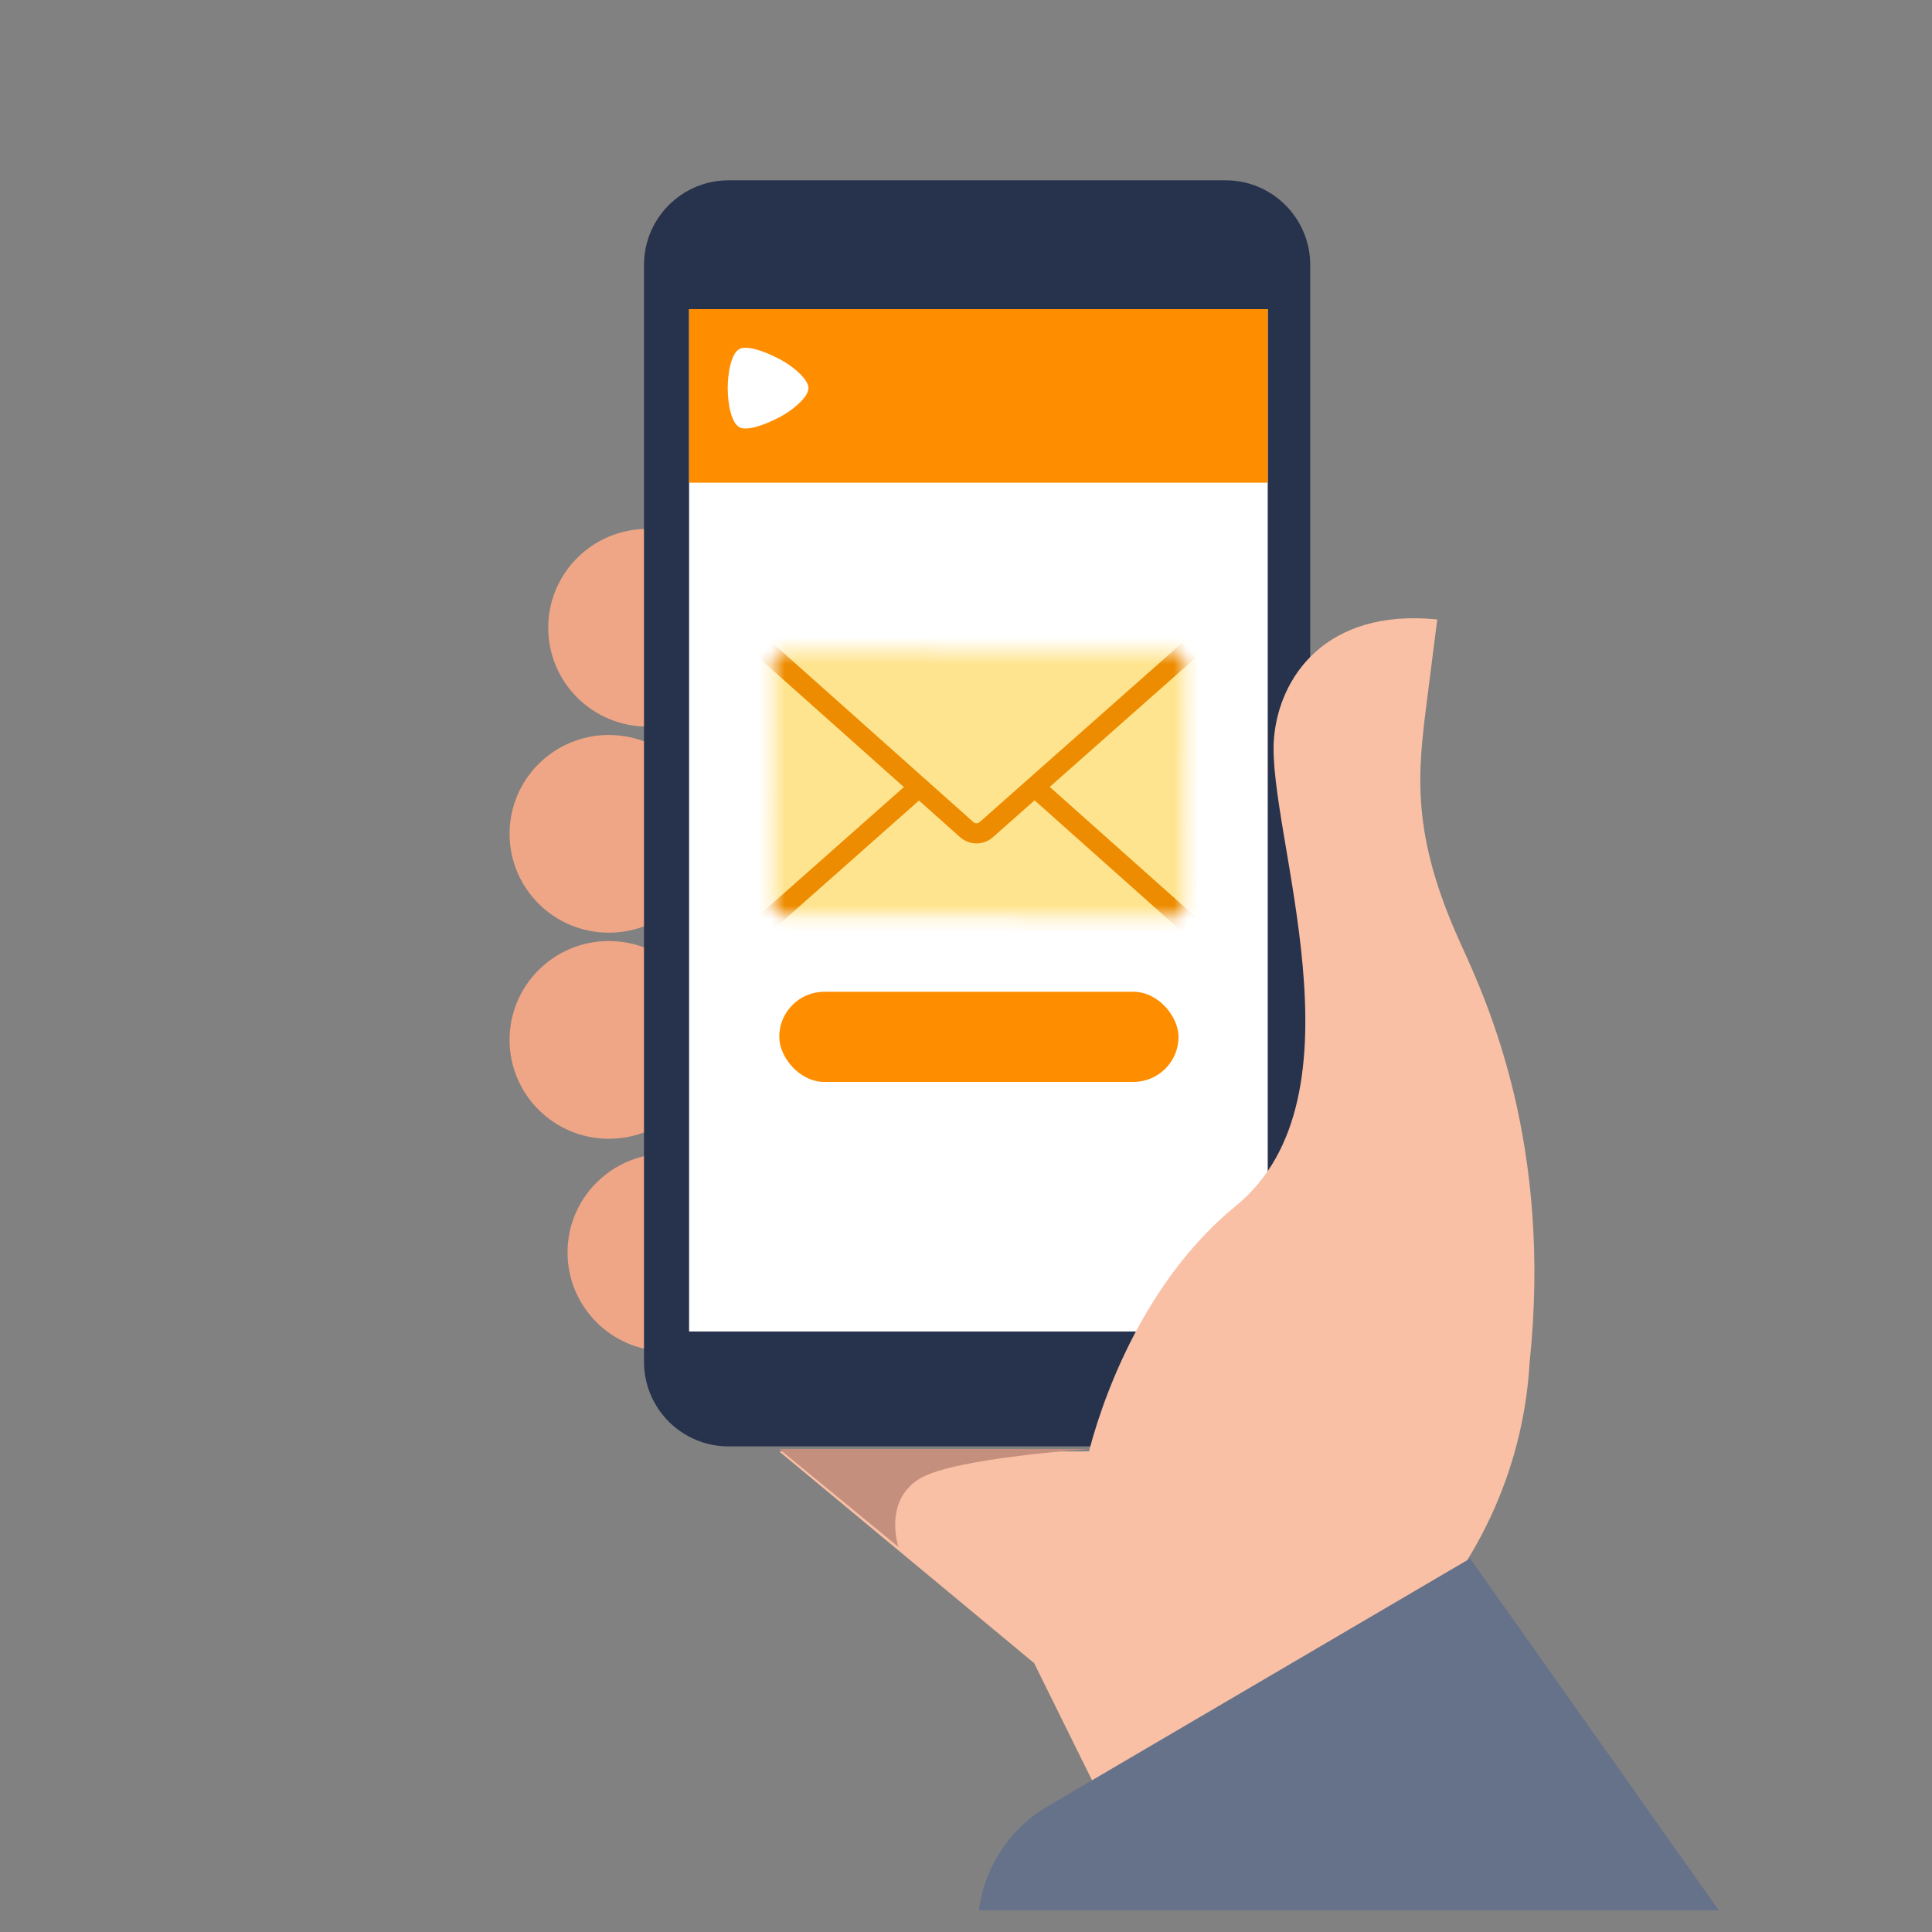
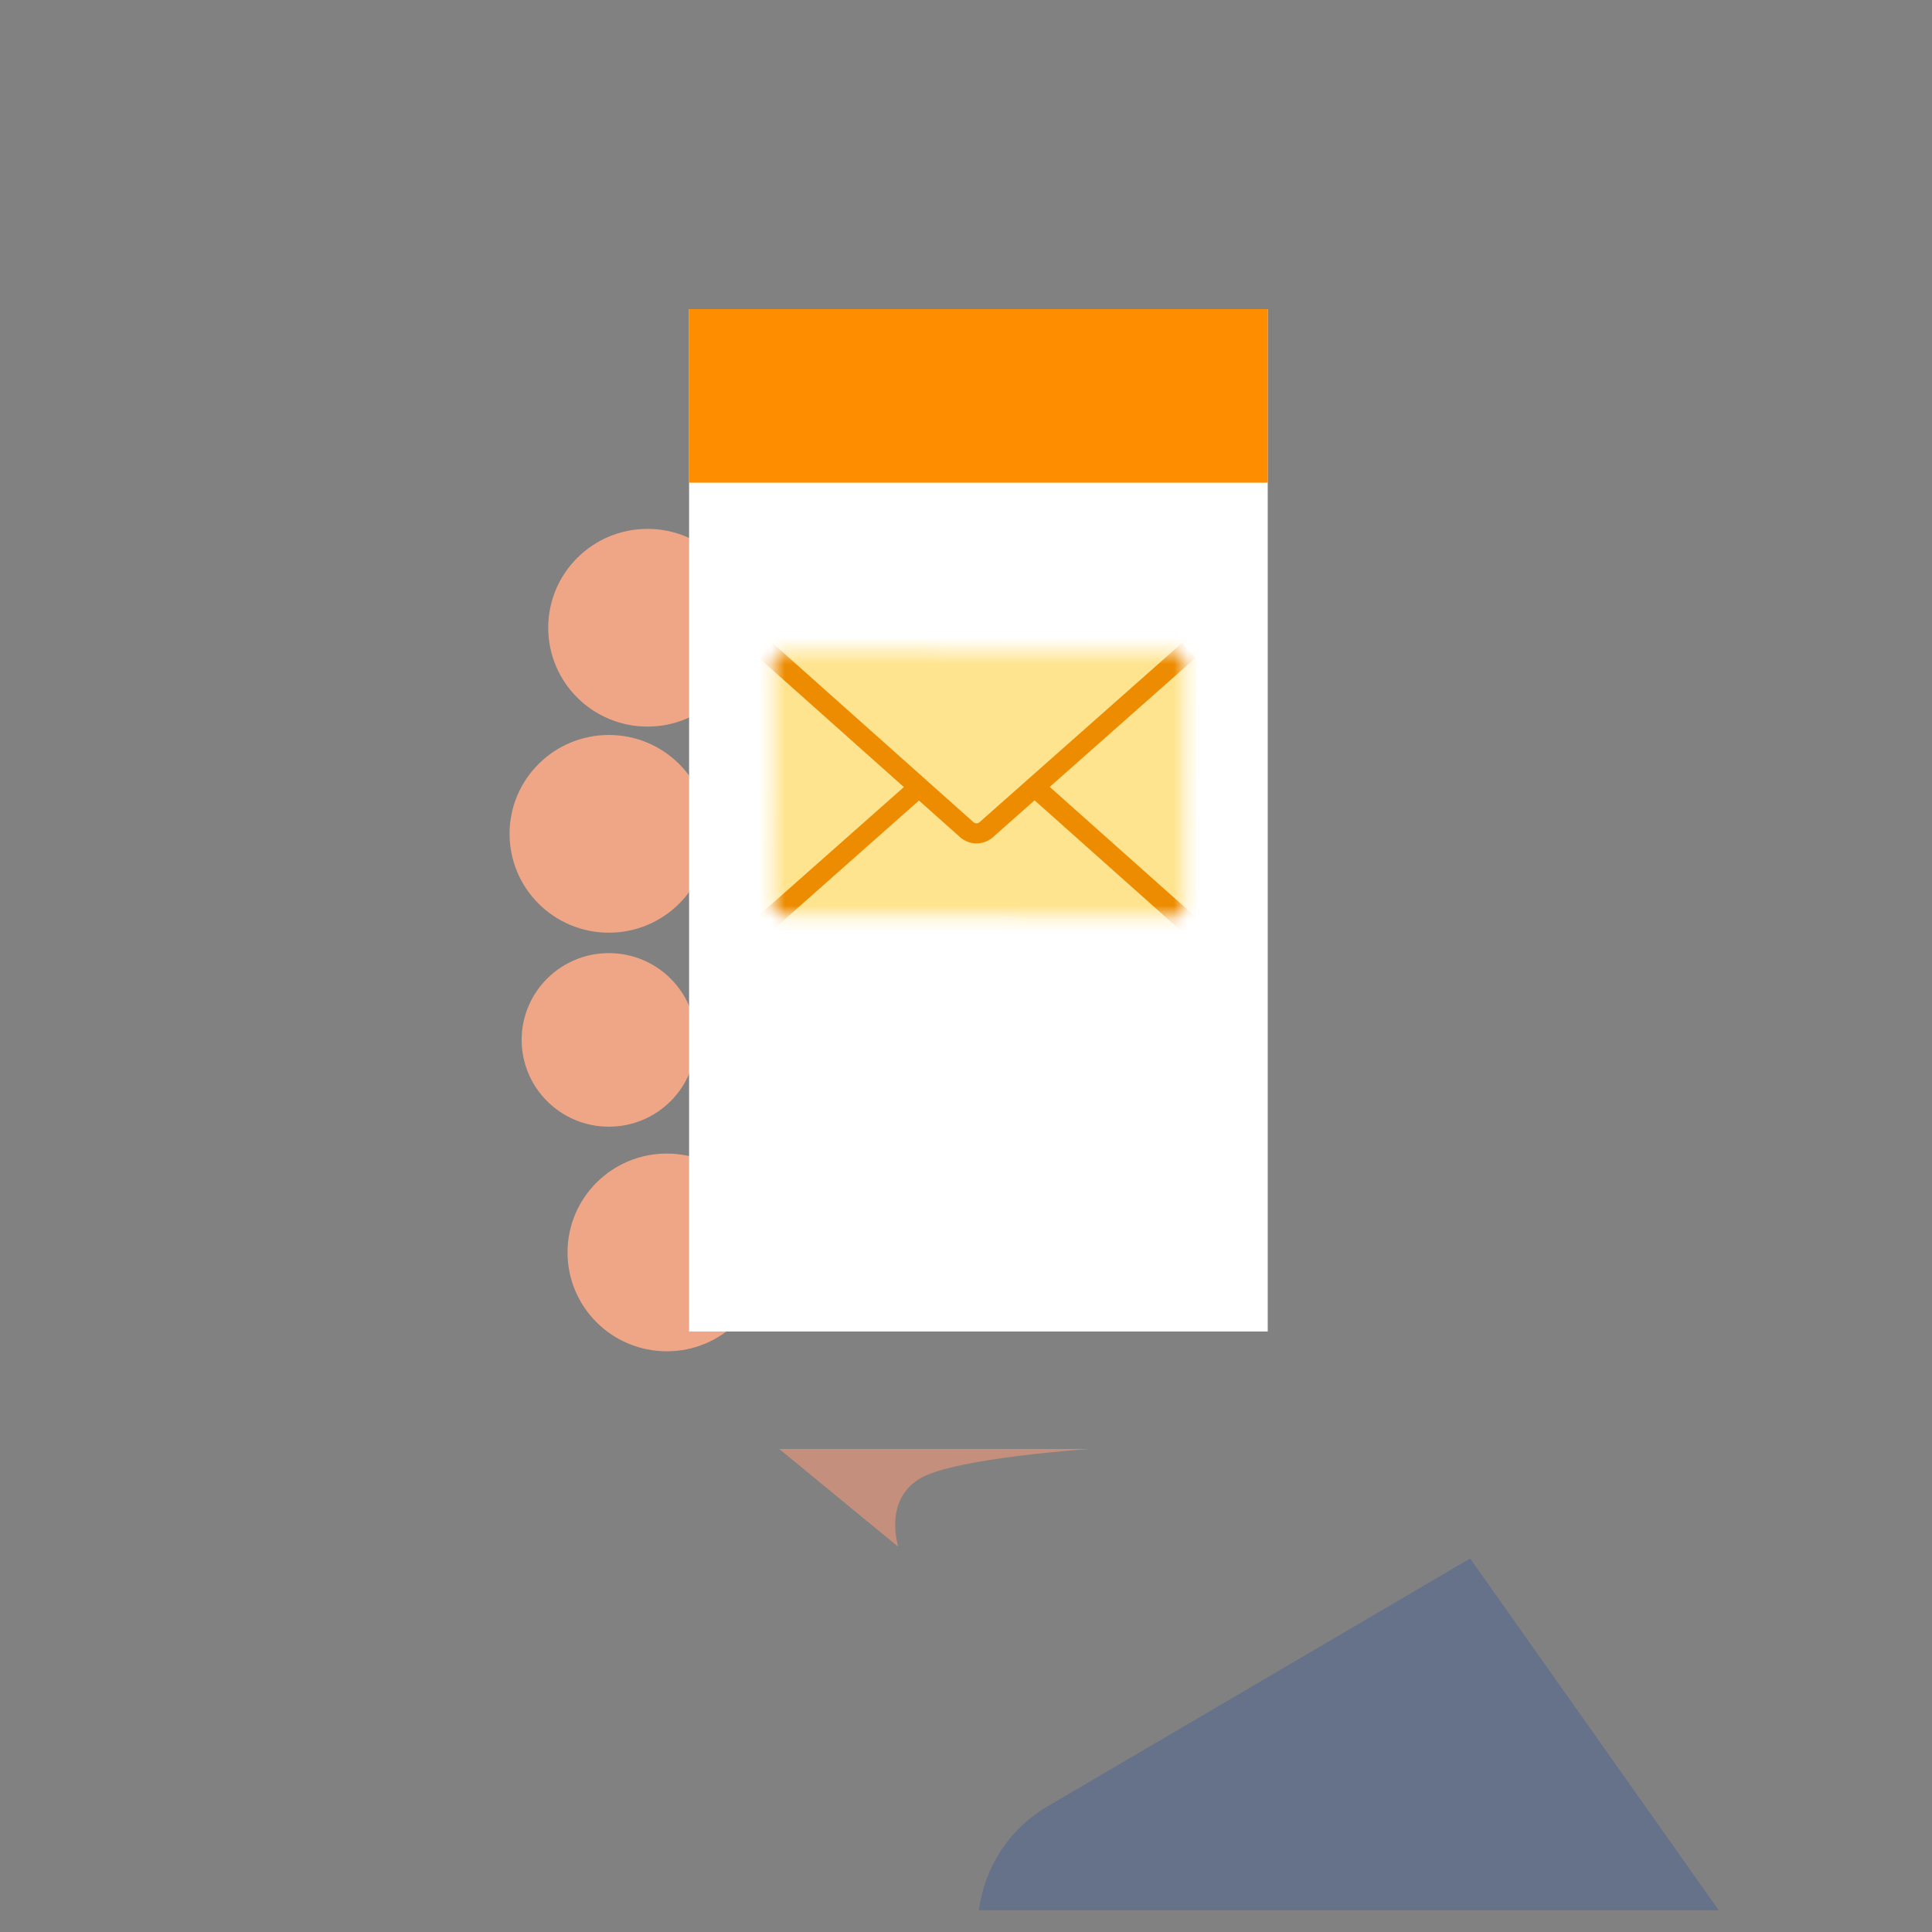
<svg xmlns="http://www.w3.org/2000/svg" width="144" height="144" viewBox="0 0 144 144" fill="none">
  <rect x="0" y="0" width="144" height="144" fill="#808080" stroke="none" />
  <rect opacity="0.01" width="144" height="144" fill="white" />
  <path fill-rule="evenodd" clip-rule="evenodd" d="M54.762 46.788C54.762 50.361 51.851 53.256 48.261 53.256C44.672 53.256 41.762 50.361 41.762 46.788C41.762 43.216 44.672 40.32 48.261 40.32C51.851 40.32 54.762 43.216 54.762 46.788Z" fill="#EFA686" />
  <path fill-rule="evenodd" clip-rule="evenodd" d="M54.762 46.788C54.762 50.361 51.851 53.256 48.261 53.256C44.672 53.256 41.762 50.361 41.762 46.788C41.762 43.216 44.672 40.32 48.261 40.32C51.851 40.32 54.762 43.216 54.762 46.788Z" stroke="#EFA686" stroke-width="1.801" />
  <path fill-rule="evenodd" clip-rule="evenodd" d="M51.881 62.149C51.881 65.722 48.971 68.617 45.381 68.617C41.792 68.617 38.881 65.722 38.881 62.149C38.881 58.576 41.792 55.681 45.381 55.681C48.971 55.681 51.881 58.576 51.881 62.149Z" fill="#EFA686" />
  <path fill-rule="evenodd" clip-rule="evenodd" d="M51.881 62.149C51.881 65.722 48.971 68.617 45.381 68.617C41.792 68.617 38.881 65.722 38.881 62.149C38.881 58.576 41.792 55.681 45.381 55.681C48.971 55.681 51.881 58.576 51.881 62.149Z" stroke="#EFA686" stroke-width="1.801" />
  <path fill-rule="evenodd" clip-rule="evenodd" d="M51.881 77.508C51.881 81.08 48.971 83.977 45.381 83.977C41.792 83.977 38.881 81.08 38.881 77.508C38.881 73.936 41.792 71.04 45.381 71.04C48.971 71.04 51.881 73.936 51.881 77.508Z" fill="#EFA686" />
-   <path fill-rule="evenodd" clip-rule="evenodd" d="M51.881 77.508C51.881 81.08 48.971 83.977 45.381 83.977C41.792 83.977 38.881 81.08 38.881 77.508C38.881 73.936 41.792 71.04 45.381 71.04C48.971 71.04 51.881 73.936 51.881 77.508Z" stroke="#EFA686" stroke-width="1.801" />
  <path fill-rule="evenodd" clip-rule="evenodd" d="M56.201 93.35C56.201 96.922 53.291 99.817 49.701 99.817C46.112 99.817 43.201 96.922 43.201 93.35C43.201 89.776 46.112 86.881 49.701 86.881C53.291 86.881 56.201 89.776 56.201 93.35Z" fill="#EFA686" />
  <path fill-rule="evenodd" clip-rule="evenodd" d="M56.201 93.35C56.201 96.922 53.291 99.817 49.701 99.817C46.112 99.817 43.201 96.922 43.201 93.35C43.201 89.776 46.112 86.881 49.701 86.881C53.291 86.881 56.201 89.776 56.201 93.35Z" stroke="#EFA686" stroke-width="1.801" />
-   <path fill-rule="evenodd" clip-rule="evenodd" d="M54.303 107.806H91.354C94.835 107.806 97.657 104.981 97.657 101.496V19.751C97.657 16.266 94.835 13.44 91.354 13.44H54.303C50.822 13.44 48 16.266 48 19.751V101.496C48 104.981 50.822 107.806 54.303 107.806Z" fill="#27324C" />
  <path fill-rule="evenodd" clip-rule="evenodd" d="M51.361 99.242H94.489V23.04H51.361V99.242Z" fill="white" />
-   <rect x="58.08" y="73.921" width="29.76" height="6.72" rx="3.36" fill="#FF8D00" />
  <mask id="mask0_4958_5654" style="mask-type:luminance" maskUnits="userSpaceOnUse" x="57" y="48" width="32" height="21">
    <path fill-rule="evenodd" clip-rule="evenodd" d="M57.632 49.317L57.602 67.432C57.601 67.894 57.975 68.271 58.437 68.271L87.484 68.321C87.946 68.322 88.321 67.947 88.322 67.484L88.353 49.37C88.354 48.907 87.98 48.531 87.518 48.53L58.471 48.48C58.47 48.48 58.47 48.48 58.469 48.48C58.007 48.48 57.633 48.855 57.632 49.317Z" fill="white" />
  </mask>
  <g mask="url(#mask0_4958_5654)">
    <path fill-rule="evenodd" clip-rule="evenodd" d="M56.678 47.52L56.641 69.654L89.178 69.709L89.215 47.576L56.678 47.52Z" fill="#FFE48F" />
    <path fill-rule="evenodd" clip-rule="evenodd" d="M88.602 68.888L73.554 55.478C73.139 55.108 72.514 55.108 72.098 55.477L57.121 68.737" fill="#FFE48F" />
    <path d="M88.602 68.888L73.554 55.478C73.139 55.108 72.514 55.108 72.098 55.477L57.121 68.737" stroke="#ED8C00" stroke-width="1.499" />
    <path fill-rule="evenodd" clip-rule="evenodd" d="M88.602 48.48L73.509 61.839C73.093 62.207 72.468 62.206 72.053 61.835L57.121 48.524" fill="#FFE48F" />
    <path d="M88.602 48.48L73.509 61.839C73.093 62.207 72.468 62.206 72.053 61.835L57.121 48.524" stroke="#ED8C00" stroke-width="1.499" />
  </g>
  <path fill-rule="evenodd" clip-rule="evenodd" d="M51.361 35.976H94.489V23.04H51.361V35.976Z" fill="#FF8D00" />
-   <path fill-rule="evenodd" clip-rule="evenodd" d="M58.169 31.058C56.739 31.816 55.587 32.109 55.099 31.837C54.515 31.512 54.24 30.128 54.24 28.929C54.24 27.73 54.515 26.346 55.099 26.02C55.587 25.748 56.739 26.042 58.169 26.799C59.044 27.263 60.258 28.241 60.258 28.929C60.258 29.617 59.044 30.595 58.169 31.058Z" fill="white" />
-   <path fill-rule="evenodd" clip-rule="evenodd" d="M108.468 117.651C110.762 114.329 112.385 110.621 113.274 106.731C113.66 105.04 113.904 103.321 114.007 101.586C115.711 85.359 110.911 74.809 108.901 70.409C105.121 62.138 105.665 57.645 106.359 52.194L107.125 46.171C98.789 45.329 95.311 50.508 94.953 55.062C94.412 61.955 102.158 81.695 92.092 89.9C85.92 94.932 82.575 102.799 81.163 108.182H58.08L77.075 123.956L85.76 141.528H123.824L108.468 117.651Z" fill="#F9C0A5" />
  <path fill-rule="evenodd" clip-rule="evenodd" d="M128.103 142.379L109.575 116.16L78.078 134.637C75.175 136.341 73.365 139.241 72.961 142.379H128.103Z" fill="#66728A" />
  <path fill-rule="evenodd" clip-rule="evenodd" d="M66.958 115.294L58.08 108H81.184C81.184 108 71.289 108.663 68.657 110.149C65.79 111.768 66.958 115.294 66.958 115.294Z" fill="#C58F7D" />
</svg>